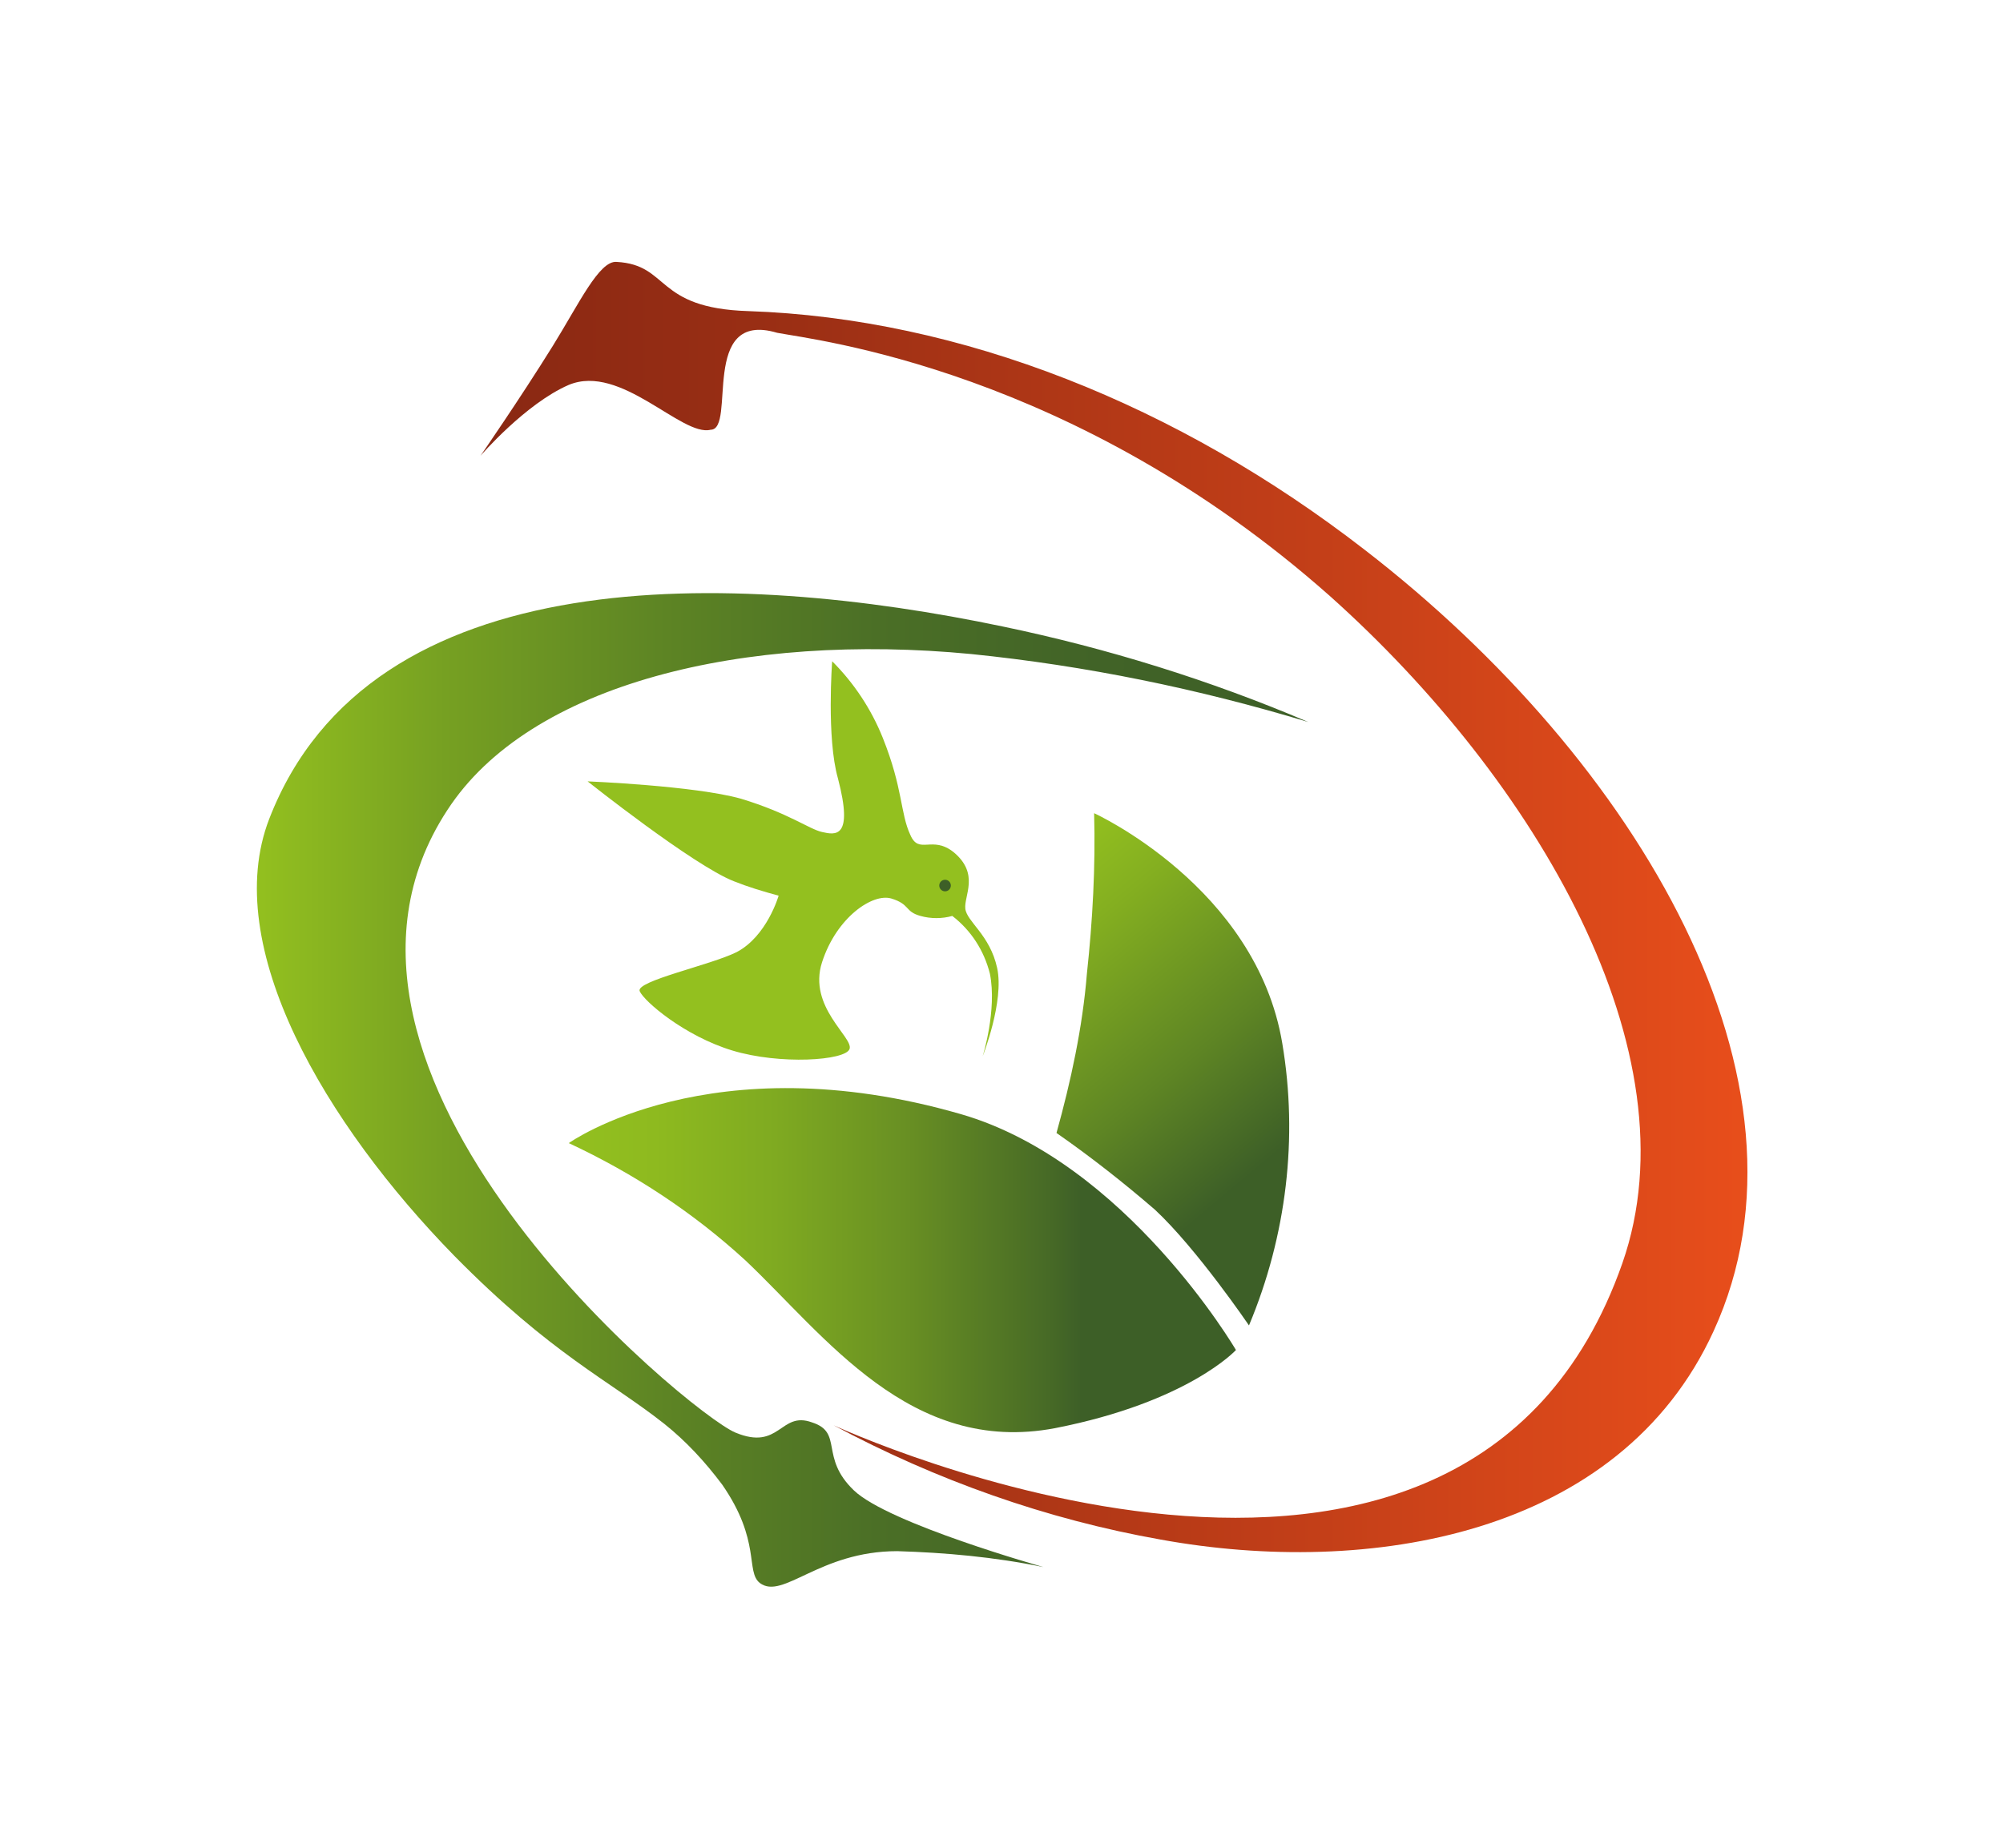
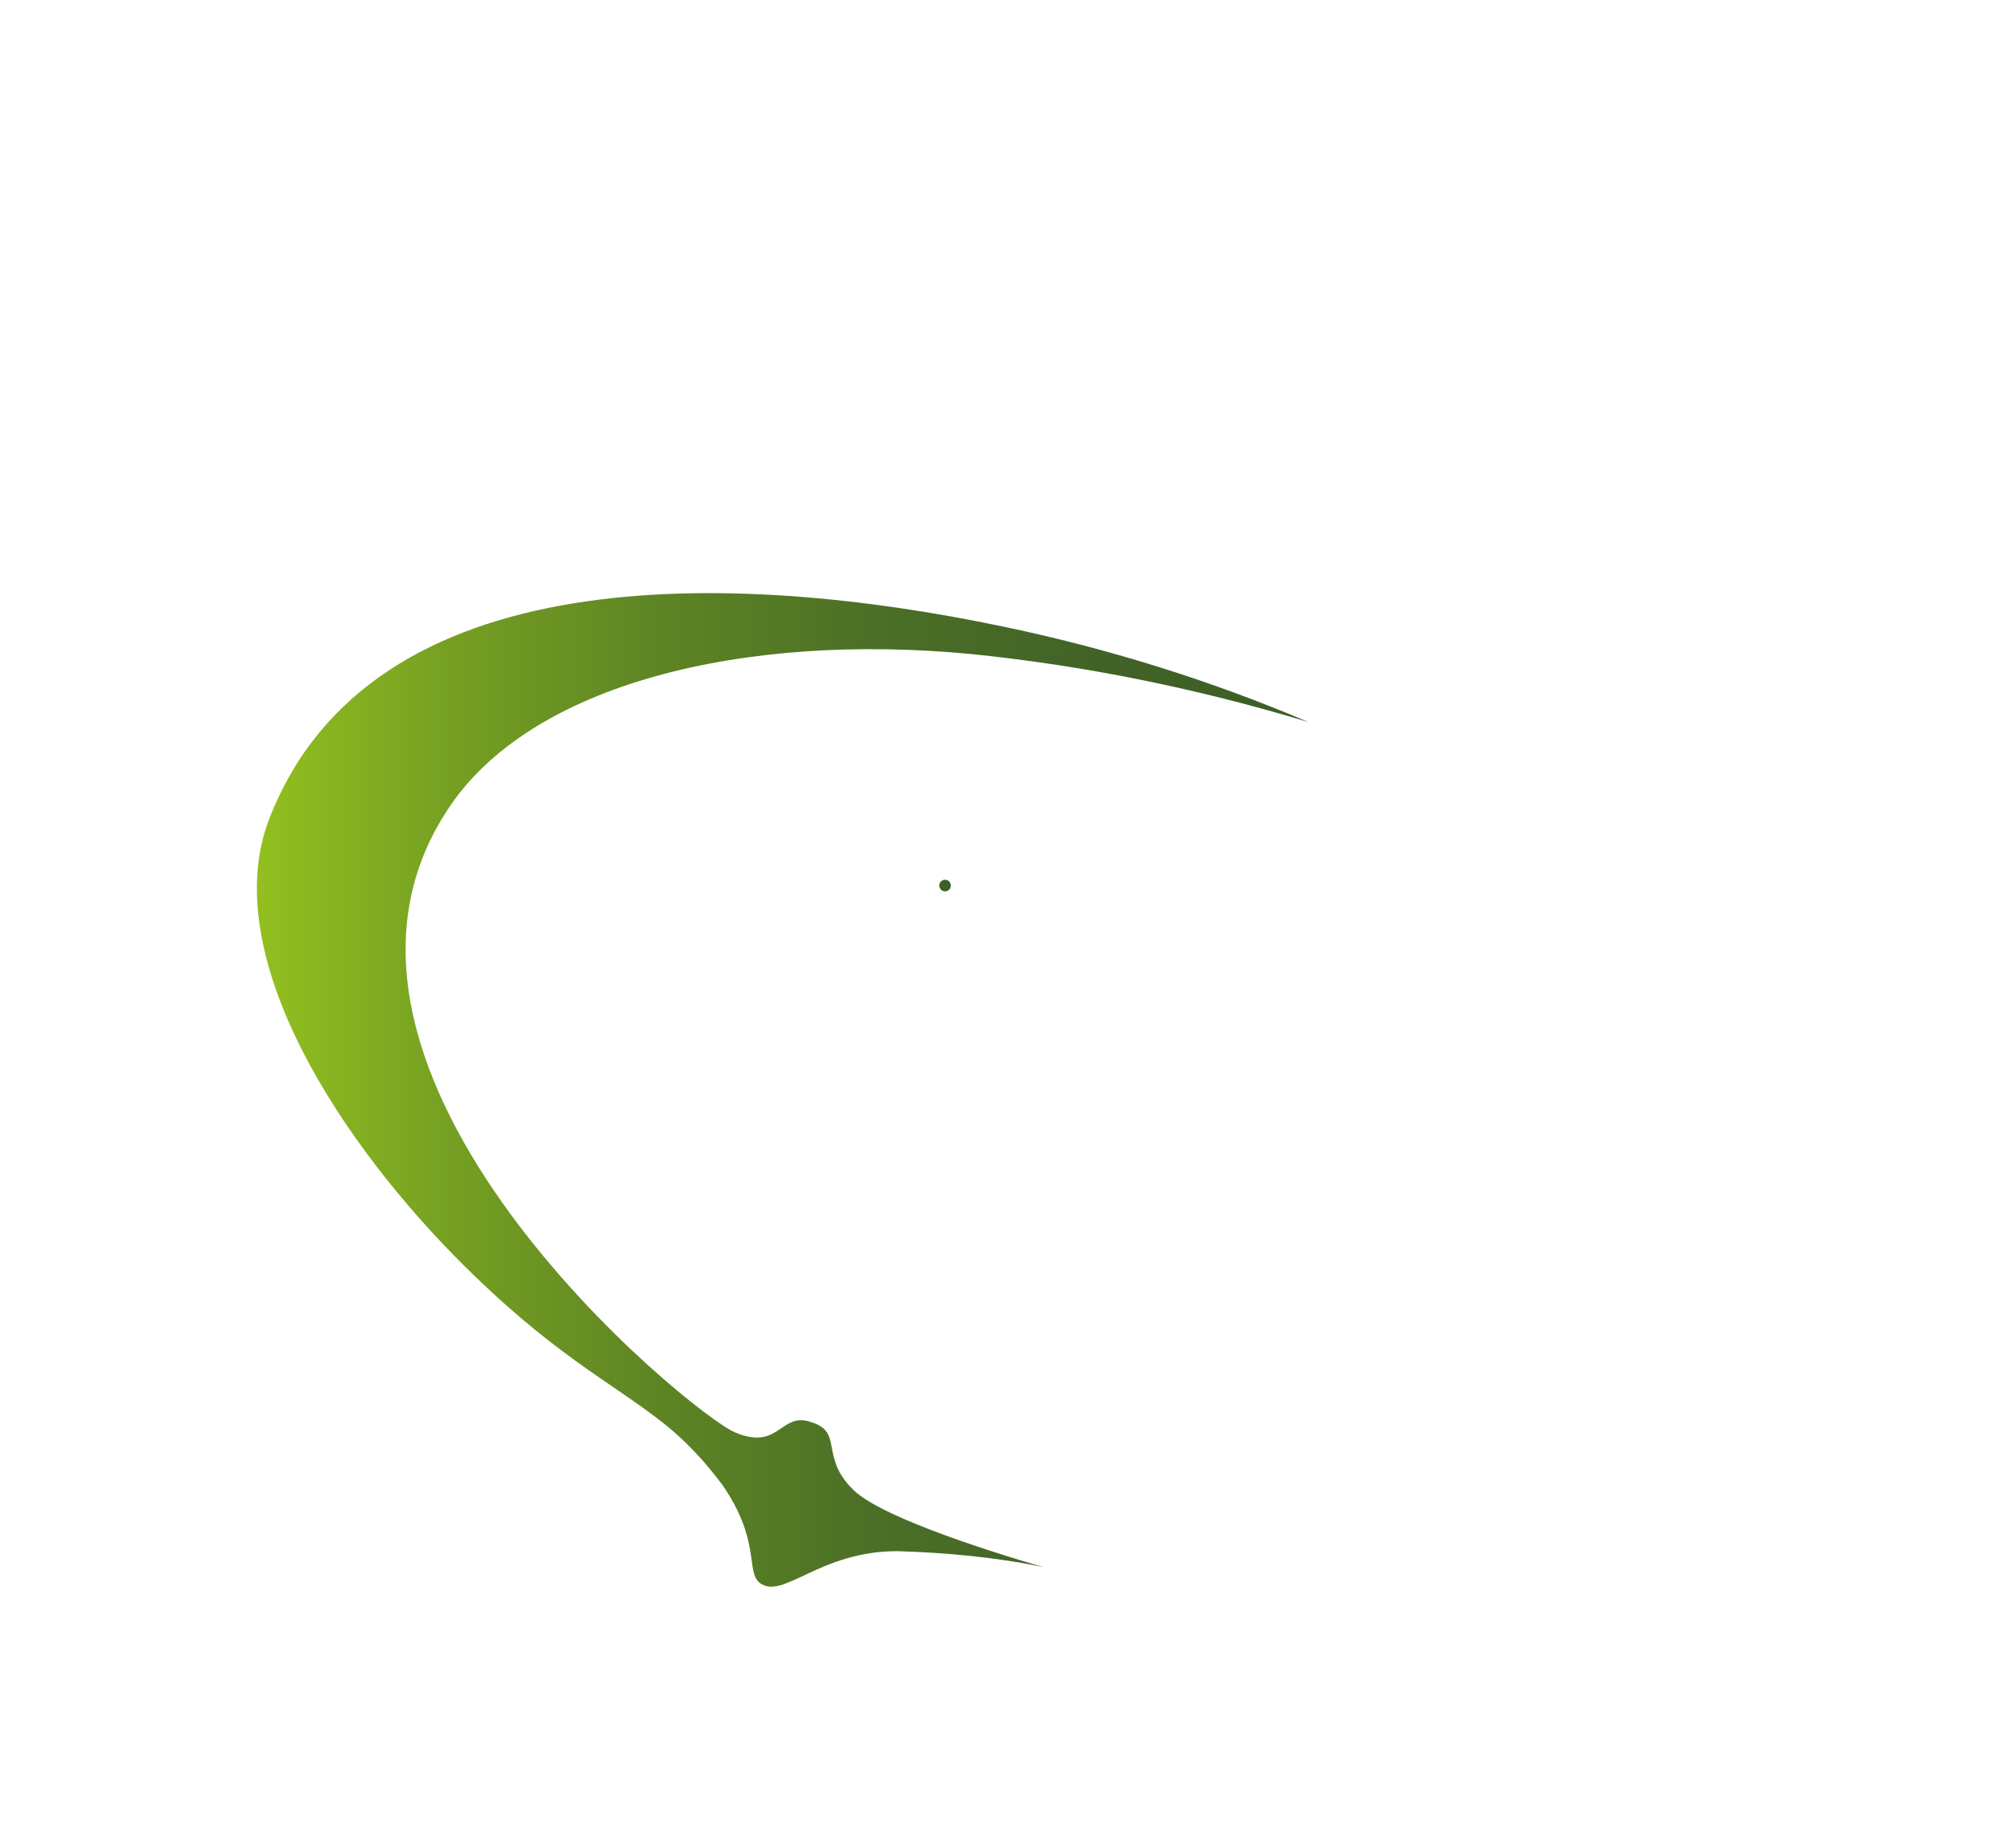
<svg xmlns="http://www.w3.org/2000/svg" version="1.1" id="Layer_1" x="0px" y="0px" viewBox="0 0 138.4 127.7" style="enable-background:new 0 0 138.4 127.7;" xml:space="preserve">
  <style type="text/css">
	.st0{fill:url(#SVGID_1_);}
	.st1{fill:url(#SVGID_2_);}
	.st2{fill:url(#SVGID_3_);}
	.st3{fill:url(#SVGID_4_);}
	.st4{fill:#93C01F;}
	.st5{fill:#3D5F27;}
</style>
  <g>
    <linearGradient id="SVGID_1_" gradientUnits="userSpaceOnUse" x1="33.154" y1="112.656" x2="120.697" y2="112.656" gradientTransform="matrix(1 0 0 1 0 -50)">
      <stop offset="0" style="stop-color:#892813" />
      <stop offset="0.22" style="stop-color:#992E14" />
      <stop offset="0.64" style="stop-color:#C13E18" />
      <stop offset="1" style="stop-color:#E84E1B" />
    </linearGradient>
-     <path class="st0" d="M33.2,31.5c0,0,2.7-3.9,5-7.6c1.8-2.9,3.2-5.9,4.4-5.8c3.7,0.2,2.6,3.2,9.1,3.4C66.4,22,81.4,28,94.3,38   c18.9,14.6,32,36.8,24.1,54c-6.5,14.2-23.9,17-38.2,14.4c-7.9-1.4-15.5-4.1-22.6-7.9c0,0,43.5,20.2,54.5-11.2   c5.1-14.6-6-33.4-20.2-46.1C74.2,25.5,56.3,23.5,53.7,23c-5.4-1.6-2.8,6.7-4.6,6.7c-2,0.5-6.2-4.6-9.8-3.1   C36.3,27.9,33.2,31.5,33.2,31.5z" />
    <linearGradient id="SVGID_2_" gradientUnits="userSpaceOnUse" x1="17.703" y1="125.297" x2="90.355" y2="125.297" gradientTransform="matrix(1 0 0 1 0 -50)">
      <stop offset="0" style="stop-color:#93C01F" />
      <stop offset="0.18" style="stop-color:#76A022" />
      <stop offset="0.39" style="stop-color:#5D8424" />
      <stop offset="0.59" style="stop-color:#4B6F26" />
      <stop offset="0.8" style="stop-color:#416327" />
      <stop offset="1" style="stop-color:#3D5F27" />
    </linearGradient>
    <path class="st1" d="M72.1,108.3c0,0-10.7-3-13.1-5.3s-0.7-4-2.9-4.7c-2.2-0.8-2.2,2-5.3,0.7S19,74.2,30.9,56   c5.7-8.8,20.6-12.3,36.2-10.8c7.9,0.8,15.7,2.4,23.3,4.7c-6.8-2.9-13.9-5.1-21.1-6.6c-18.6-3.9-43.7-4.8-50.7,13.3   c-3.4,8.8,3.9,21.1,12.8,30.2c6.7,6.8,10.7,8.6,14.5,11.6c1.5,1.2,2.8,2.6,4,4.2c2.7,3.9,1.6,6,2.6,6.8c1.6,1.2,4.1-2.2,9.5-2.2   C65.3,107.3,68.7,107.6,72.1,108.3z" />
    <linearGradient id="SVGID_3_" gradientUnits="userSpaceOnUse" x1="39.255" y1="137.061" x2="85.355" y2="137.061" gradientTransform="matrix(1 0 0 1 0 -50)">
      <stop offset="0" style="stop-color:#93C01F" />
      <stop offset="0.13" style="stop-color:#8EBA1F" />
      <stop offset="0.31" style="stop-color:#7FAA21" />
      <stop offset="0.51" style="stop-color:#688F23" />
      <stop offset="0.72" style="stop-color:#476A26" />
      <stop offset="0.77" style="stop-color:#3D5F27" />
    </linearGradient>
-     <path class="st2" d="M85.4,93.3c0,0-7.6-13-19-16.3c-17.3-5-27.1,2-27.1,2c4.5,2.1,8.6,4.8,12.2,8.1c5.5,5.2,11.4,13.5,21.4,11.6   C82.1,96.9,85.4,93.3,85.4,93.3z" />
    <linearGradient id="SVGID_4_" gradientUnits="userSpaceOnUse" x1="70.16" y1="110.569" x2="92.053" y2="136.661" gradientTransform="matrix(1 0 0 1 0 -50)">
      <stop offset="0" style="stop-color:#93C01F" />
      <stop offset="0.17" style="stop-color:#84AF20" />
      <stop offset="0.51" style="stop-color:#5E8524" />
      <stop offset="0.77" style="stop-color:#3D5F27" />
    </linearGradient>
-     <path class="st3" d="M86.3,91.6c0,0-3.6-5.3-6.5-8c-2.2-1.9-4.5-3.7-6.8-5.3c1-3.6,1.8-7.3,2.1-11c0.4-3.7,0.6-7.4,0.5-11.1   c0,0,11.2,5.1,13,15.9C89.7,78.6,88.9,85.4,86.3,91.6z" />
-     <path class="st4" d="M67.9,73c0,0,1.5-3.8,1-6.1c-0.5-2.3-2.1-3.2-2.2-4.1c-0.1-0.9,1-2.4-0.8-3.9c-1.5-1.2-2.4,0.2-3-1.2   c-0.7-1.5-0.5-3.2-1.9-6.7c-0.8-2-2-3.8-3.5-5.3c0,0-0.4,5.3,0.4,8.1c1.1,4.2-0.2,3.9-1.1,3.7s-2.3-1.3-5.6-2.3   C48,54.3,40.6,54,40.6,54s7.3,5.8,10.1,6.9c1,0.4,2,0.7,3.1,1c0,0-0.8,2.8-2.9,3.9c-1.8,0.9-7,2-6.7,2.7s3.1,3.1,6.4,4.1   s7.8,0.7,8.1-0.1c0.3-0.8-2.9-2.9-1.9-6c1-3.1,3.5-4.8,4.8-4.4c1.3,0.4,0.9,0.9,2,1.2c0.7,0.2,1.5,0.2,2.2,0c1.3,1,2.2,2.4,2.6,4   C68.9,69.8,67.9,73,67.9,73z" />
    <circle class="st5" cx="65.3" cy="61.2" r="0.4" />
  </g>
</svg>